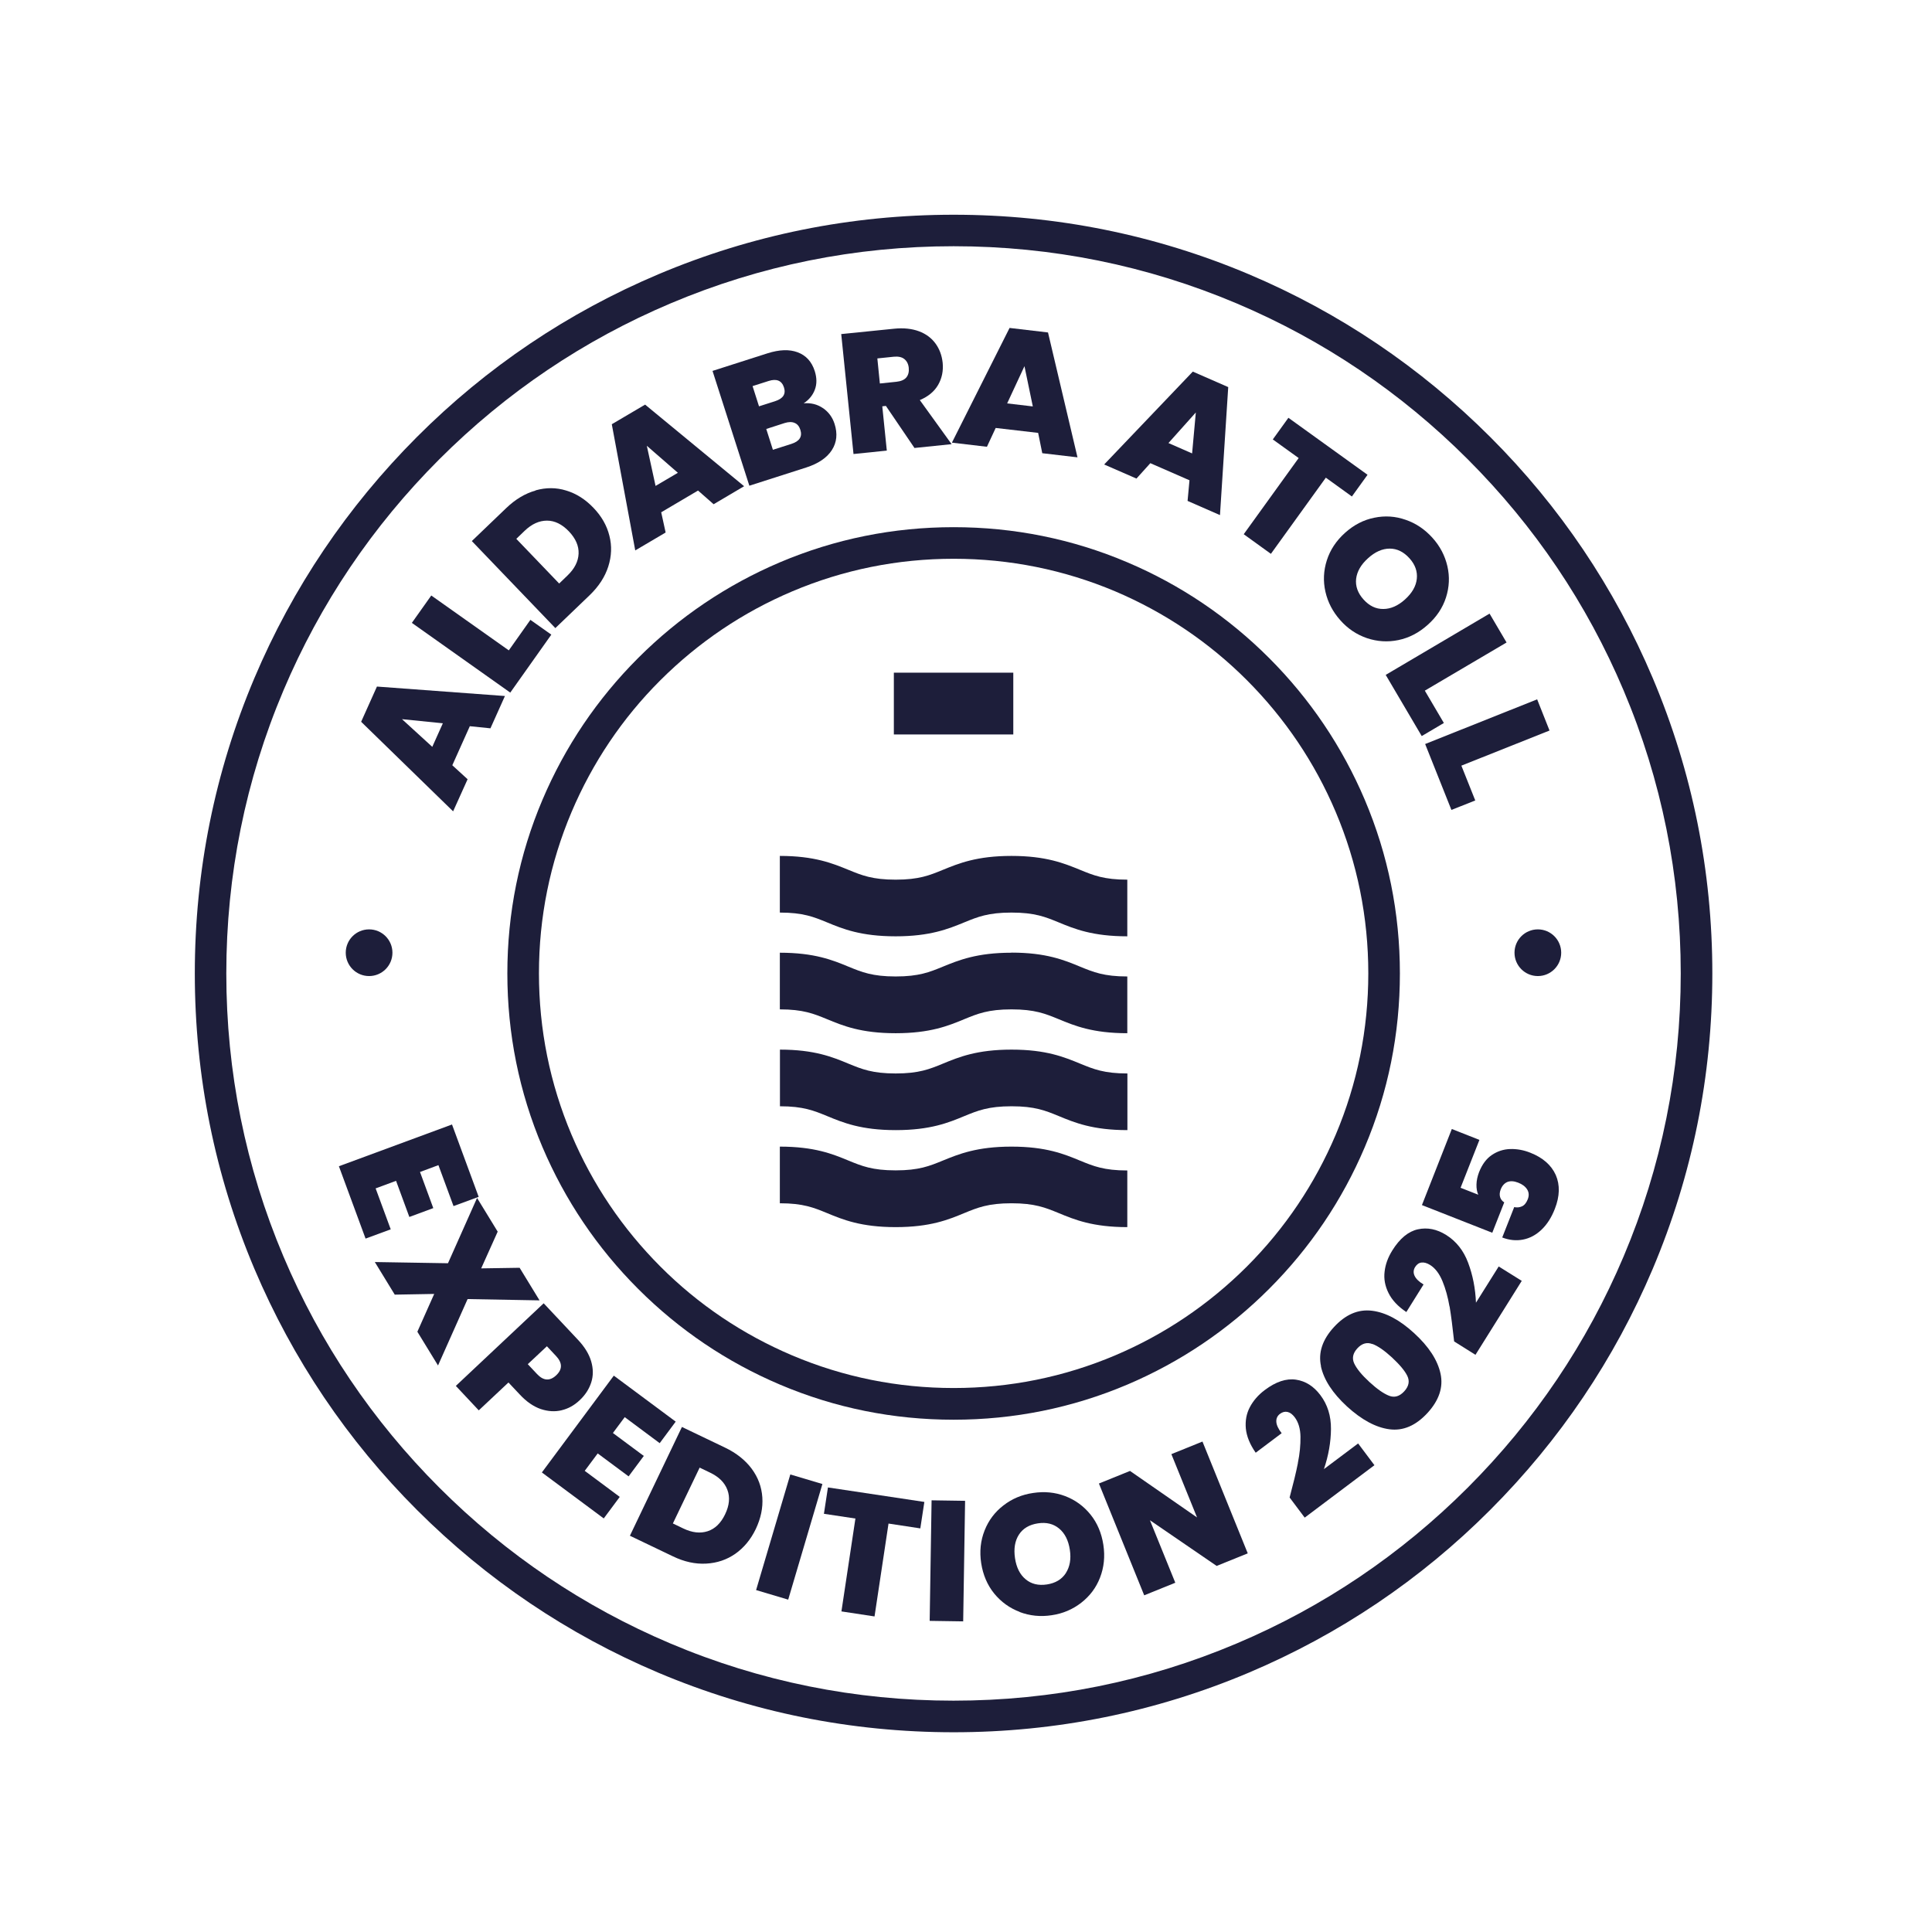
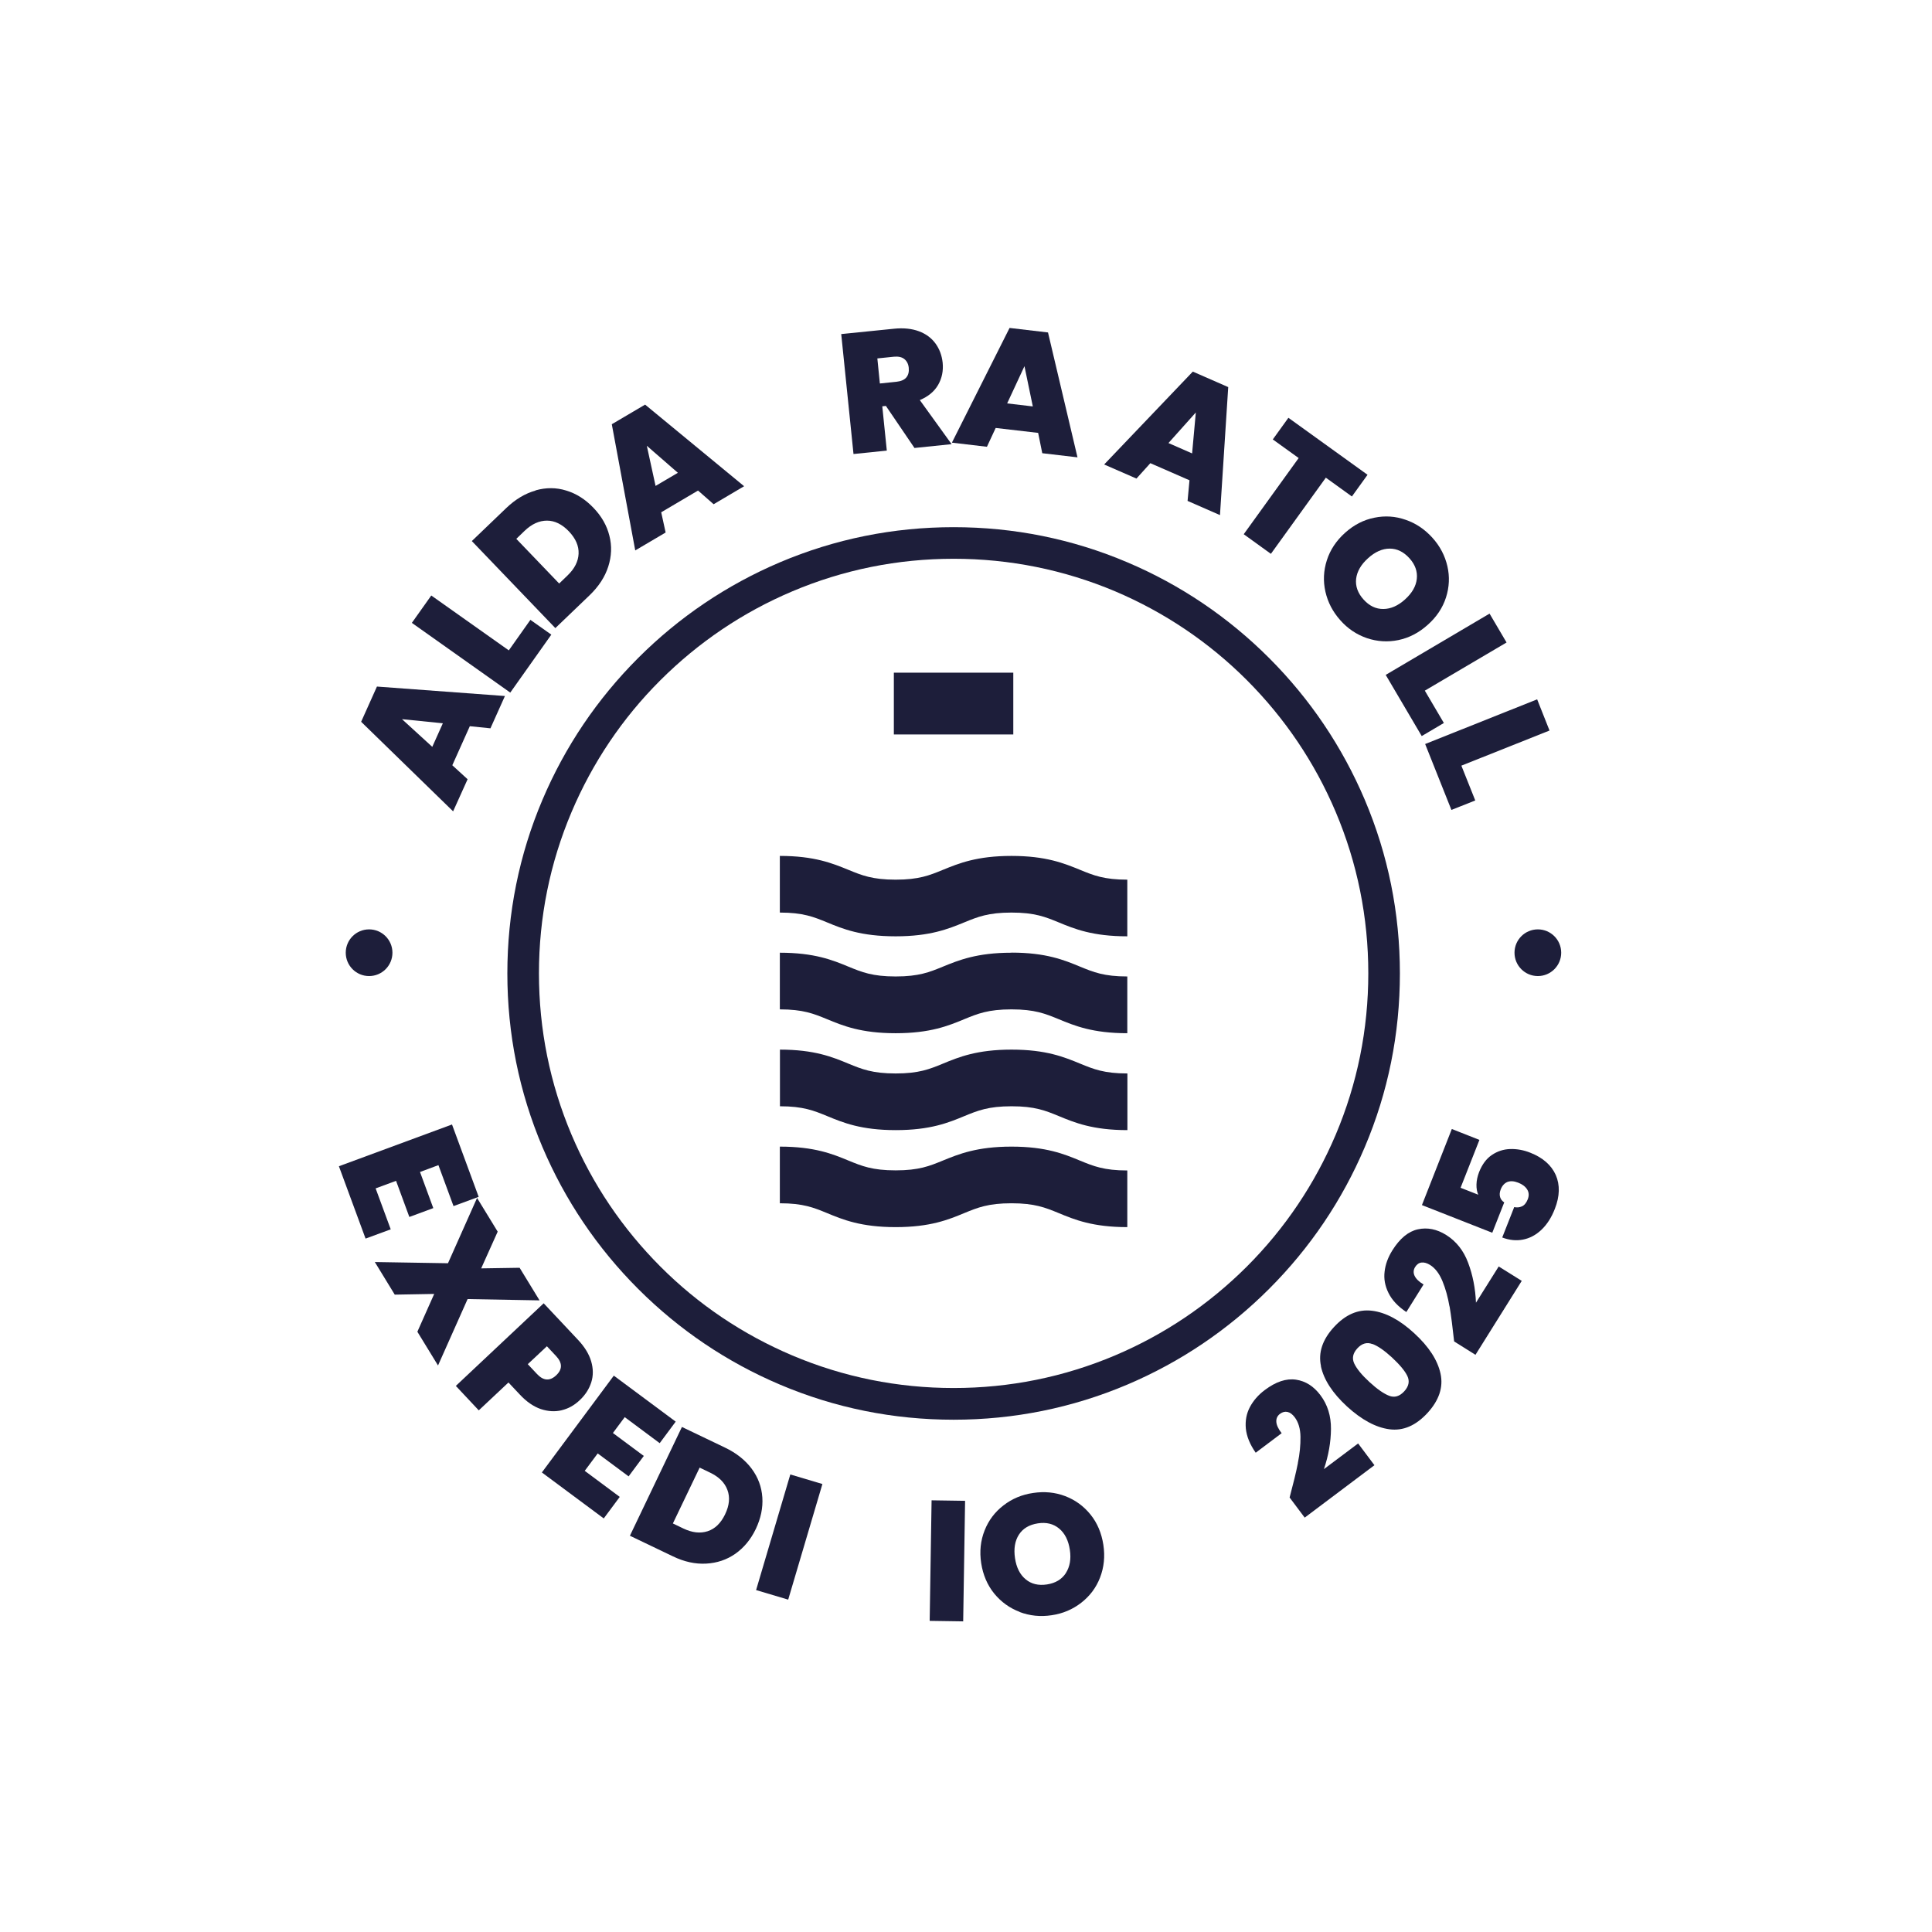
<svg xmlns="http://www.w3.org/2000/svg" id="Calque_1" version="1.1" viewBox="0 0 1920 1920">
  <defs>
    <style> .st0 { fill: #1d1e3a; } </style>
  </defs>
  <g>
    <path class="st0" d="M466.9,721.7l-17.4,38.8,15.2,13.9-14.4,31.9-91.4-89,15.7-35,127.2,9.4-14.4,32.1-20.5-2.1ZM440.2,718.8l-40.7-4.1,30.1,27.5,10.5-23.4Z" />
    <path class="st0" d="M505.6,646.4l21.5-30.4,20.8,14.7-40.8,57.6-97.8-69.3,19.3-27.2,77,54.5Z" />
    <path class="st0" d="M532.3,487.3c10.3-2.9,20.5-2.9,30.4.2,10,3,19,8.7,27.1,17.2,8,8.3,13.3,17.6,15.8,27.7,2.6,10.1,2.2,20.3-1.1,30.6-3.3,10.3-9.4,19.7-18.4,28.4l-34.2,32.8-83-86.5,34.2-32.8c9.1-8.7,18.8-14.5,29.1-17.4ZM575,550.2c.3-7.7-2.9-15-9.6-22.1-6.8-7.1-14.1-10.7-21.8-10.7-7.7,0-15.1,3.3-22.2,10.1l-8.3,8,42.6,44.4,8.3-8c7-6.7,10.7-14,11-21.7Z" />
    <path class="st0" d="M693.7,487.5l-36.6,21.6,4.4,20.1-30.2,17.8-23.3-125.4,33.1-19.5,98.4,81.1-30.3,17.9-15.5-13.6ZM673.6,469.8l-30.8-26.8,8.7,39.9,22.1-13Z" />
-     <path class="st0" d="M817.9,405.6c5.6,3.9,9.4,9.1,11.5,15.7,3.1,9.7,2.2,18.4-2.7,26-4.9,7.6-13.4,13.4-25.5,17.3l-56.5,18.1-36.6-114.1,54.7-17.5c11.7-3.7,21.6-4.1,29.9-1s14,9.3,17,18.7c2.1,6.7,2.2,12.8.1,18.4-2.1,5.6-5.8,10.1-11.1,13.6,7.2-.6,13.6,1,19.1,4.8ZM754.3,403.8l16-5.1c8-2.6,10.9-7.1,8.8-13.7-2.2-6.8-7.3-8.9-15.2-6.4l-16,5.1,6.4,20.1ZM795.4,427.2c-1.1-3.5-3-5.8-5.7-6.9-2.7-1.2-6-1.1-9.9.1l-18.3,5.9,6.6,20.7,18.5-5.9c8-2.6,10.9-7.2,8.8-13.9Z" />
    <path class="st0" d="M908.6,444.9l-28.2-41.5-3.6.4,4.5,44-33.1,3.4-12.2-119.2,52.3-5.3c9.6-1,17.9-.1,24.9,2.5,7,2.6,12.5,6.7,16.5,12.2,4,5.5,6.3,11.8,7.1,19,.8,8.1-.7,15.5-4.5,22.1-3.8,6.6-9.9,11.6-18.2,15.1l31.6,43.8-37,3.8ZM874.5,381.1l16.4-1.7c4.5-.5,7.8-1.9,9.8-4.3,2-2.4,2.8-5.6,2.4-9.6-.4-3.8-1.9-6.7-4.4-8.7-2.5-2-6-2.7-10.4-2.3l-16.4,1.7,2.5,24.9Z" />
    <path class="st0" d="M1031.7,430.2l-42.2-4.9-8.7,18.7-34.8-4.1,57.3-114,38.2,4.5,29.3,124.1-35-4.1-4.1-20.2ZM1026.4,403.9l-8.3-40-17.2,37,25.5,3Z" />
    <path class="st0" d="M1182.1,477.3l-38.9-17-13.8,15.3-32.1-14,88.1-92.3,35.2,15.4-8.2,127.2-32.2-14.1,1.9-20.5ZM1184.7,450.6l3.7-40.7-27.2,30.4,23.5,10.3Z" />
    <path class="st0" d="M1359,471.9l-15.5,21.5-25.9-18.7-54.6,75.7-27-19.5,54.6-75.7-25.7-18.5,15.5-21.5,78.6,56.6Z" />
    <path class="st0" d="M1317.2,588.1c-2.4-10.5-1.9-21,1.4-31.3,3.3-10.3,9.3-19.4,18.1-27.3,8.8-7.9,18.5-12.9,29.1-15,10.6-2.2,21-1.5,31.2,2.1,10.2,3.5,19,9.5,26.5,17.8,7.6,8.4,12.5,17.9,14.9,28.3,2.4,10.4,1.9,20.8-1.4,31.1-3.3,10.3-9.4,19.4-18.2,27.2-8.8,7.9-18.5,12.9-29.1,15.1-10.6,2.2-21,1.5-31.2-1.9-10.2-3.5-19.1-9.4-26.5-17.8-7.5-8.4-12.4-17.8-14.8-28.3ZM1374.7,605.2c7.4,0,14.6-3.2,21.5-9.4,7.1-6.4,11-13.2,11.8-20.5.8-7.3-1.6-14.2-7.3-20.5-5.8-6.4-12.3-9.6-19.6-9.6-7.3,0-14.6,3.2-21.6,9.6-7,6.3-10.9,13.1-11.8,20.4-.8,7.3,1.6,14.2,7.4,20.6,5.7,6.3,12.2,9.5,19.7,9.4Z" />
    <path class="st0" d="M1416,686.4l18.9,32.1-22,13-35.8-60.8,103.2-60.9,16.9,28.7-81.3,47.9Z" />
    <path class="st0" d="M1452.3,760.9l13.8,34.6-23.7,9.4-26.1-65.5,111.3-44.4,12.3,31-87.6,34.9Z" />
  </g>
  <g>
    <path class="st0" d="M435.7,1157.9l-18.3,6.8,13.2,35.9-23.8,8.8-13.2-35.9-20.3,7.5,15,40.7-25,9.2-26.5-71.9,112.4-41.5,26.5,71.9-25,9.2-15-40.7Z" />
    <path class="st0" d="M414.8,1323.4l16.7-37.5-39.2.7-19.8-32.4,72.7,1.2,28.9-64.9,20.5,33.5-16.4,36.5,38.2-.6,19.8,32.4-71.5-1.3-29.4,66-20.5-33.5Z" />
    <path class="st0" d="M558.2,1401.5c-6.6,1.6-13.5,1.2-20.8-1.2-7.2-2.5-14.2-7.3-20.8-14.4l-11.3-12-29.5,27.7-22.8-24.3,87.3-82.1,34.1,36.3c6.6,7,11,14.2,13.1,21.4,2.1,7.2,2.2,14.2.1,20.8-2.1,6.6-5.9,12.6-11.6,17.9-5.3,5-11.2,8.3-17.9,9.9ZM552.7,1366.8c6.4-6,6.3-12.4-.1-19.2l-9.1-9.7-19,17.8,9.1,9.7c6.4,6.9,12.8,7.3,19.1,1.4Z" />
    <path class="st0" d="M620.8,1408.4l-11.7,15.7,30.7,22.8-15.1,20.3-30.7-22.8-12.9,17.3,34.8,25.9-15.9,21.4-61.5-45.7,71.5-96.2,61.5,45.7-15.9,21.4-34.8-25.9Z" />
    <path class="st0" d="M747,1459.6c6.4,8.6,9.9,18.1,10.6,28.5.7,10.4-1.5,20.8-6.5,31.4-5,10.4-11.8,18.6-20.3,24.6-8.6,6-18.2,9.2-29,9.8-10.8.6-21.8-1.8-33-7.2l-42.8-20.5,51.7-108.1,42.8,20.5c11.3,5.4,20.2,12.5,26.6,21.1ZM703.3,1521.7c7.3-2.4,13.1-8,17.3-16.8,4.3-8.9,5-17,2.3-24.2-2.7-7.3-8.4-13-17.2-17.2l-10.4-5-26.6,55.5,10.4,5c8.8,4.2,16.8,5.1,24.2,2.7Z" />
    <path class="st0" d="M817.3,1474.8l-34,114.9-31.9-9.5,34-114.9,31.9,9.5Z" />
-     <path class="st0" d="M918.6,1492.7l-4,26.2-31.6-4.8-13.9,92.3-32.9-5,13.9-92.3-31.3-4.7,4-26.2,95.8,14.4Z" />
    <path class="st0" d="M959.1,1491.5l-1.9,119.8-33.3-.5,1.9-119.8,33.3.5Z" />
    <path class="st0" d="M1013.4,1601.9c-10.1-3.8-18.5-9.9-25.4-18.3-6.8-8.4-11.1-18.5-12.9-30.1-1.8-11.7-.6-22.5,3.4-32.6,4-10.1,10.3-18.4,18.8-24.9,8.5-6.6,18.3-10.7,29.4-12.3,11.2-1.7,21.8-.7,31.8,3.1,10,3.8,18.4,9.9,25.2,18.3s11,18.5,12.8,30.1c1.8,11.7.6,22.5-3.3,32.6s-10.2,18.4-18.7,25c-8.5,6.6-18.3,10.8-29.4,12.4-11.1,1.7-21.7.6-31.8-3.2ZM1059.2,1563.3c4-6.2,5.4-13.9,4-23.1-1.4-9.4-5-16.5-10.7-21.2-5.7-4.7-12.7-6.4-21.1-5.1-8.5,1.3-14.8,5-18.8,11.2-4,6.2-5.3,14-3.9,23.4,1.4,9.3,4.9,16.3,10.6,21,5.6,4.7,12.7,6.4,21.2,5.1,8.4-1.3,14.6-5,18.7-11.2Z" />
-     <path class="st0" d="M1240,1543.7l-30.9,12.5-66.3-45.4,25.2,62.1-30.9,12.5-45-111.1,30.9-12.5,66.6,46.2-25.5-62.9,30.9-12.5,45,111.1Z" />
    <path class="st0" d="M1289.8,1453.9c1.9-9.2,2.7-17.9,2.6-26s-2.1-14.6-5.7-19.4c-2.2-2.9-4.5-4.7-7.1-5.3-2.5-.6-5.1,0-7.6,1.9-2.6,2-3.8,4.6-3.6,7.9.2,3.3,2,7.1,5.3,11.3l-25.8,19.4c-5.8-8.3-9-16.3-9.8-24-.7-7.8.6-14.8,4-21.3,3.4-6.4,8.3-12.1,14.7-16.9,11.1-8.4,21.5-11.8,31.1-10.4,9.6,1.4,17.7,6.6,24.3,15.4,7.1,9.4,10.6,20.6,10.5,33.6-.1,13-2.4,26.3-7,39.9l34-25.5,16.2,21.6-69.3,52.1-15-20c3.6-13.5,6.4-24.8,8.2-34Z" />
    <path class="st0" d="M1312.8,1357.7c-2.9-13.4,1.4-26.4,12.9-38.9s24.1-17.9,37.8-16.2c13.7,1.7,27.7,9.2,42,22.4,14.5,13.3,23.2,26.7,26.1,40.2,2.9,13.4-1.5,26.5-13,39-11.6,12.6-24.2,18-37.8,16.2-13.6-1.8-27.6-9.4-42.2-22.7-14.3-13.2-23-26.5-25.9-39.9ZM1363.8,1335.7c-5.4-2.1-10.4-.6-14.9,4.3-4.5,4.9-5.5,10-3,15.2,2.5,5.2,7.5,11.3,15,18.2,7.7,7.1,14.2,11.6,19.6,13.7,5.4,2.1,10.4.6,15-4.4s5.6-10.1,3.1-15.3c-2.5-5.2-7.7-11.3-15.3-18.4-7.5-6.9-14-11.4-19.4-13.4Z" />
    <path class="st0" d="M1440.5,1298.4c-1.6-9.3-3.9-17.7-7-25.2s-7.2-12.9-12.3-16.1c-3.1-1.9-5.9-2.7-8.5-2.4-2.6.3-4.7,1.8-6.4,4.5-1.7,2.8-1.9,5.7-.5,8.7,1.4,3,4.4,5.9,8.9,8.6l-17.1,27.4c-8.4-5.6-14.3-12-17.7-18.9-3.5-7-4.8-14.1-3.9-21.3.8-7.2,3.4-14.2,7.7-21.1,7.4-11.8,15.8-18.8,25.3-20.9,9.5-2.1,18.9-.2,28.2,5.6,10,6.3,17.3,15.5,21.8,27.6,4.6,12.2,7.2,25.4,7.8,39.7l22.6-36,22.9,14.3-46,73.5-21.2-13.3c-1.5-13.9-3-25.5-4.5-34.7Z" />
    <path class="st0" d="M1470.2,1132.9l-18.7,47.5,17.6,6.9c-1.3-2.8-1.9-6.2-1.8-10.2.1-4,1-8.1,2.6-12.3,3-7.6,7.2-13.3,12.7-17,5.5-3.7,11.6-5.7,18.2-5.9,6.6-.2,13.4,1,20.1,3.7,12.4,4.9,20.8,12.3,25.2,22.1,4.3,9.9,4,21.1-.9,33.6-3.4,8.8-7.9,15.7-13.4,20.9-5.5,5.2-11.6,8.4-18.3,9.7-6.7,1.3-13.6.6-20.6-2.1l11.9-30.2c2.6.6,5.1.4,7.6-.7,2.5-1.1,4.4-3.4,5.8-6.9,1.5-3.7,1.3-7-.5-9.9s-4.8-5.2-9-6.8c-4.1-1.6-7.6-1.8-10.6-.7-2.9,1.2-5.2,3.6-6.7,7.4-1.1,2.8-1.3,5.4-.6,7.7.7,2.3,2.1,4,4.1,5.2l-11.9,30.2-69.9-27.5,29.7-75.6,27.4,10.8Z" />
  </g>
-   <path class="st0" d="M947.7,1721.5c-101.8,0-200.5-19.9-293.5-59.2-89.8-38-170.4-92.4-239.7-161.6s-123.6-149.9-161.7-239.8c-39.3-93-59.2-191.7-59.2-293.5s19.9-200.5,59.2-293.5c38-89.8,92.4-170.4,161.6-239.7,69.2-69.3,149.9-123.6,239.8-161.6,93-39.3,191.7-59.2,293.5-59.2s200.5,19.9,293.5,59.2c89.8,38,170.4,92.4,239.7,161.6,69.3,69.2,123.6,149.9,161.6,239.7,39.3,93,59.2,191.7,59.2,293.5s-19.9,200.5-59.2,293.5c-38,89.8-92.4,170.4-161.6,239.7-69.2,69.3-149.9,123.6-239.7,161.6-93,39.3-191.8,59.3-293.5,59.3ZM947.7,244.7c-97.6,0-192.2,19.1-281.3,56.8-86.1,36.4-163.4,88.5-229.8,154.9-66.4,66.4-118.5,143.7-154.9,229.7-37.7,89.1-56.8,183.8-56.8,281.3s19.1,192.2,56.8,281.3c36.4,86.1,88.5,163.3,154.9,229.7s143.7,118.5,229.7,154.9c89.1,37.7,183.8,56.8,281.3,56.8s192.2-19.1,281.3-56.8c86.1-36.4,163.3-88.5,229.7-154.9s118.5-143.7,154.9-229.7c37.7-89.1,56.8-183.8,56.8-281.3s-19.1-192.2-56.8-281.3c-36.4-86.1-88.5-163.3-154.9-229.7-66.4-66.4-143.6-118.5-229.7-154.9-89.1-37.7-183.7-56.8-281.2-56.8Z" />
  <path class="st0" d="M947.7,1410.9c-59.9,0-118-11.7-172.6-34.9-52.8-22.4-100.2-54.4-140.9-95.1s-72.7-88.2-95.1-140.9c-23.2-54.7-34.9-112.7-34.9-172.6s11.7-118,34.9-172.6c22.4-52.8,54.4-100.2,95.1-140.9,40.7-40.7,88.2-72.7,140.9-95.1,54.7-23.2,112.7-34.9,172.6-34.9s118,11.7,172.6,34.9c52.8,22.4,100.2,54.4,140.9,95.1,40.7,40.7,72.7,88.2,95.1,140.9,23.2,54.7,34.9,112.7,34.9,172.6s-11.7,118-34.9,172.6c-22.4,52.8-54.4,100.2-95.1,140.9-40.7,40.7-88.2,72.7-140.9,95.1-54.7,23.2-112.8,34.9-172.6,34.9ZM947.7,555.3c-55.7,0-109.6,10.9-160.4,32.4-49.1,20.8-93.1,50.5-131,88.3s-67.5,82-88.3,131c-21.5,50.8-32.4,104.7-32.4,160.3s10.9,109.6,32.4,160.4c20.8,49.1,50.5,93.1,88.3,131s82,67.5,131,88.3c50.8,21.5,104.8,32.4,160.4,32.4s109.6-10.9,160.4-32.4c49.1-20.8,93.1-50.5,131-88.3,37.8-37.8,67.5-82,88.3-131,21.5-50.8,32.4-104.8,32.4-160.4s-10.9-109.6-32.4-160.4c-20.8-49.1-50.5-93.1-88.3-131-37.8-37.8-82-67.5-131-88.3-50.8-21.4-104.8-32.3-160.4-32.3Z" />
  <circle class="st0" cx="366.8" cy="946.8" r="23.2" />
  <circle class="st0" cx="1528.3" cy="946.8" r="23.2" />
  <g>
    <path class="st0" d="M1073.5,864.5c-15.9-6.5-33.9-13.9-68.3-13.9s-52.4,7.4-68.3,13.9c-13.2,5.4-23.6,9.7-46.8,9.7s-33.6-4.3-46.8-9.7c-15.9-6.5-33.9-13.9-68.3-13.9v56.3c23.2,0,33.6,4.3,46.8,9.7,15.9,6.6,33.9,13.9,68.3,13.9s52.4-7.4,68.3-13.9c13.2-5.4,23.6-9.7,46.8-9.7s33.6,4.3,46.8,9.7c15.9,6.6,33.9,13.9,68.3,13.9v-56.3c-23.2,0-33.6-4.3-46.8-9.7Z" />
    <path class="st0" d="M1005.2,1139.5c-34.3,0-52.4,7.4-68.3,13.9-13.2,5.4-23.6,9.7-46.8,9.7s-33.6-4.3-46.8-9.7c-15.9-6.6-33.9-13.9-68.3-13.9v56.3c23.2,0,33.6,4.3,46.8,9.7,15.9,6.6,33.9,14,68.3,14s52.4-7.4,68.3-14c13.2-5.4,23.6-9.7,46.8-9.7s33.6,4.3,46.8,9.7c15.9,6.6,33.9,14,68.3,14v-56.3c-23.2,0-33.6-4.3-46.8-9.7-15.9-6.6-33.9-14-68.3-14Z" />
    <path class="st0" d="M1005.2,946.8c-34.3,0-52.4,7.4-68.3,13.9-13.2,5.4-23.6,9.7-46.8,9.7s-33.6-4.3-46.8-9.7c-15.9-6.6-33.9-13.9-68.3-13.9v56.3c23.2,0,33.6,4.3,46.8,9.7,15.9,6.6,33.9,14,68.3,14s52.4-7.4,68.3-14c13.2-5.4,23.6-9.7,46.8-9.7s33.6,4.3,46.8,9.7c15.9,6.6,33.9,14,68.3,14v-56.4c-23.2,0-33.6-4.3-46.8-9.7-15.9-6.6-33.9-14-68.3-14Z" />
    <path class="st0" d="M1005.2,1043.1c-34.3,0-52.4,7.4-68.3,14-13.2,5.4-23.6,9.7-46.8,9.7s-33.6-4.3-46.8-9.7c-15.8-6.6-33.9-14-68.2-14v56.3c23.2,0,33.6,4.3,46.8,9.7,15.9,6.6,33.9,14,68.3,14s52.4-7.4,68.3-14c13.2-5.4,23.6-9.7,46.8-9.7s33.6,4.3,46.8,9.7c15.9,6.6,33.9,14,68.3,14v-56.3c-23.2,0-33.6-4.3-46.8-9.7-16-6.6-33.9-14-68.3-14Z" />
    <rect class="st0" x="888.3" y="668.5" width="118.7" height="61.4" />
  </g>
</svg>